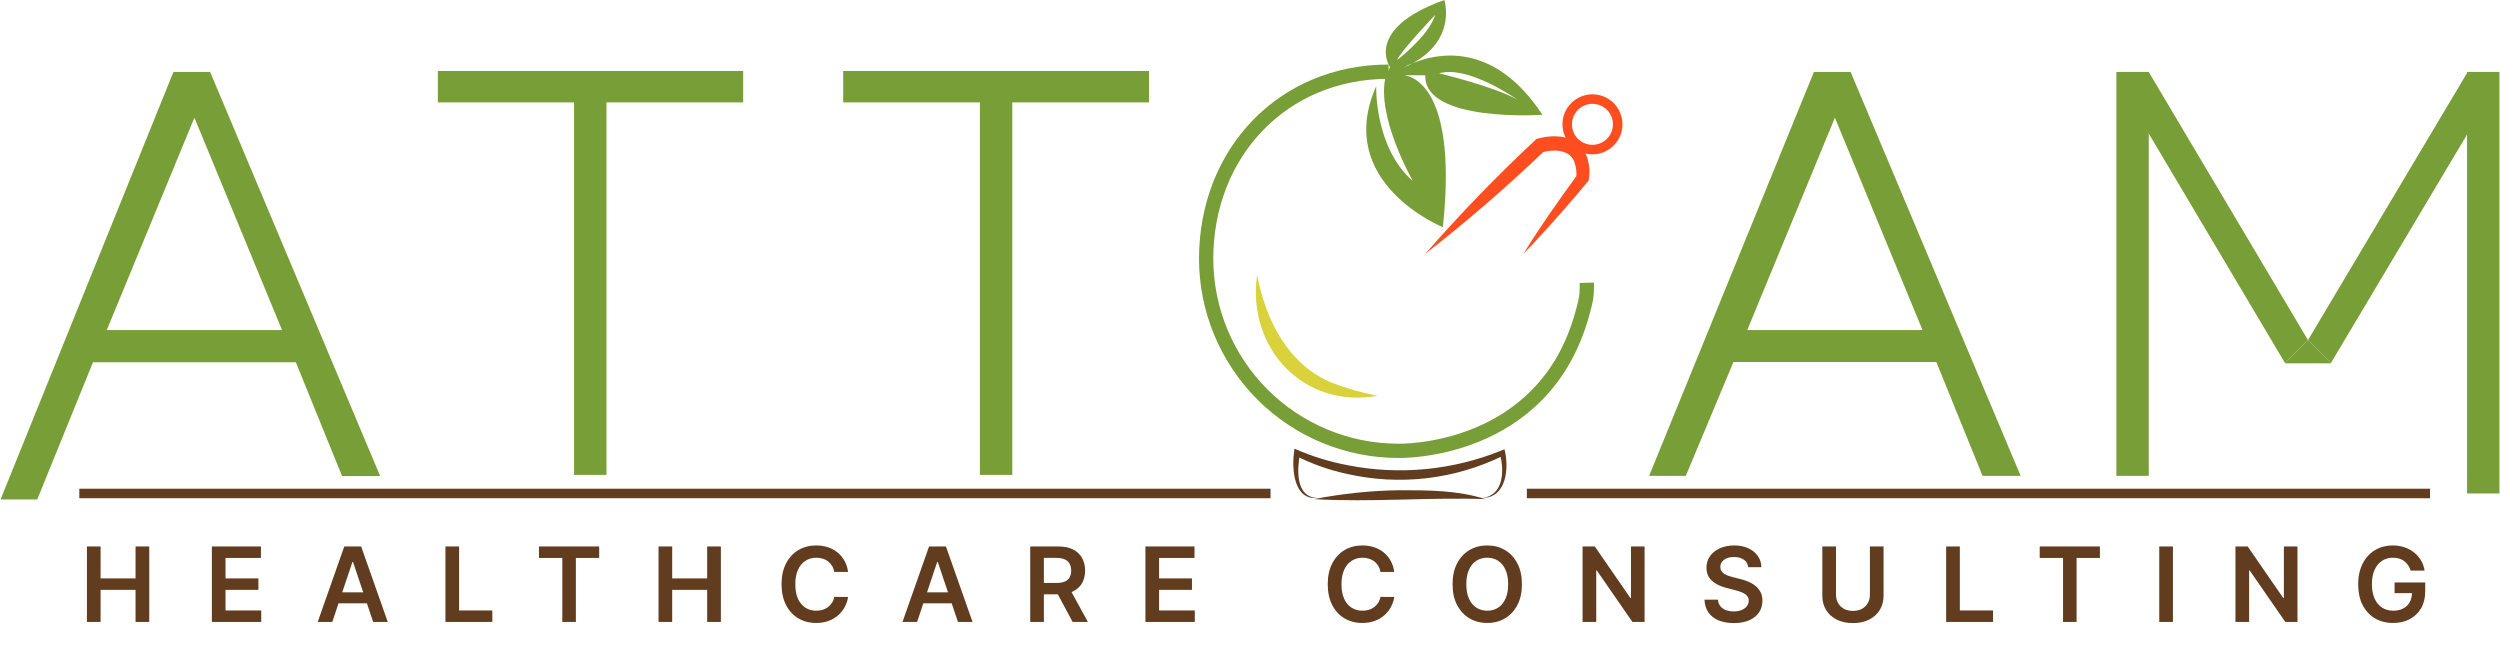
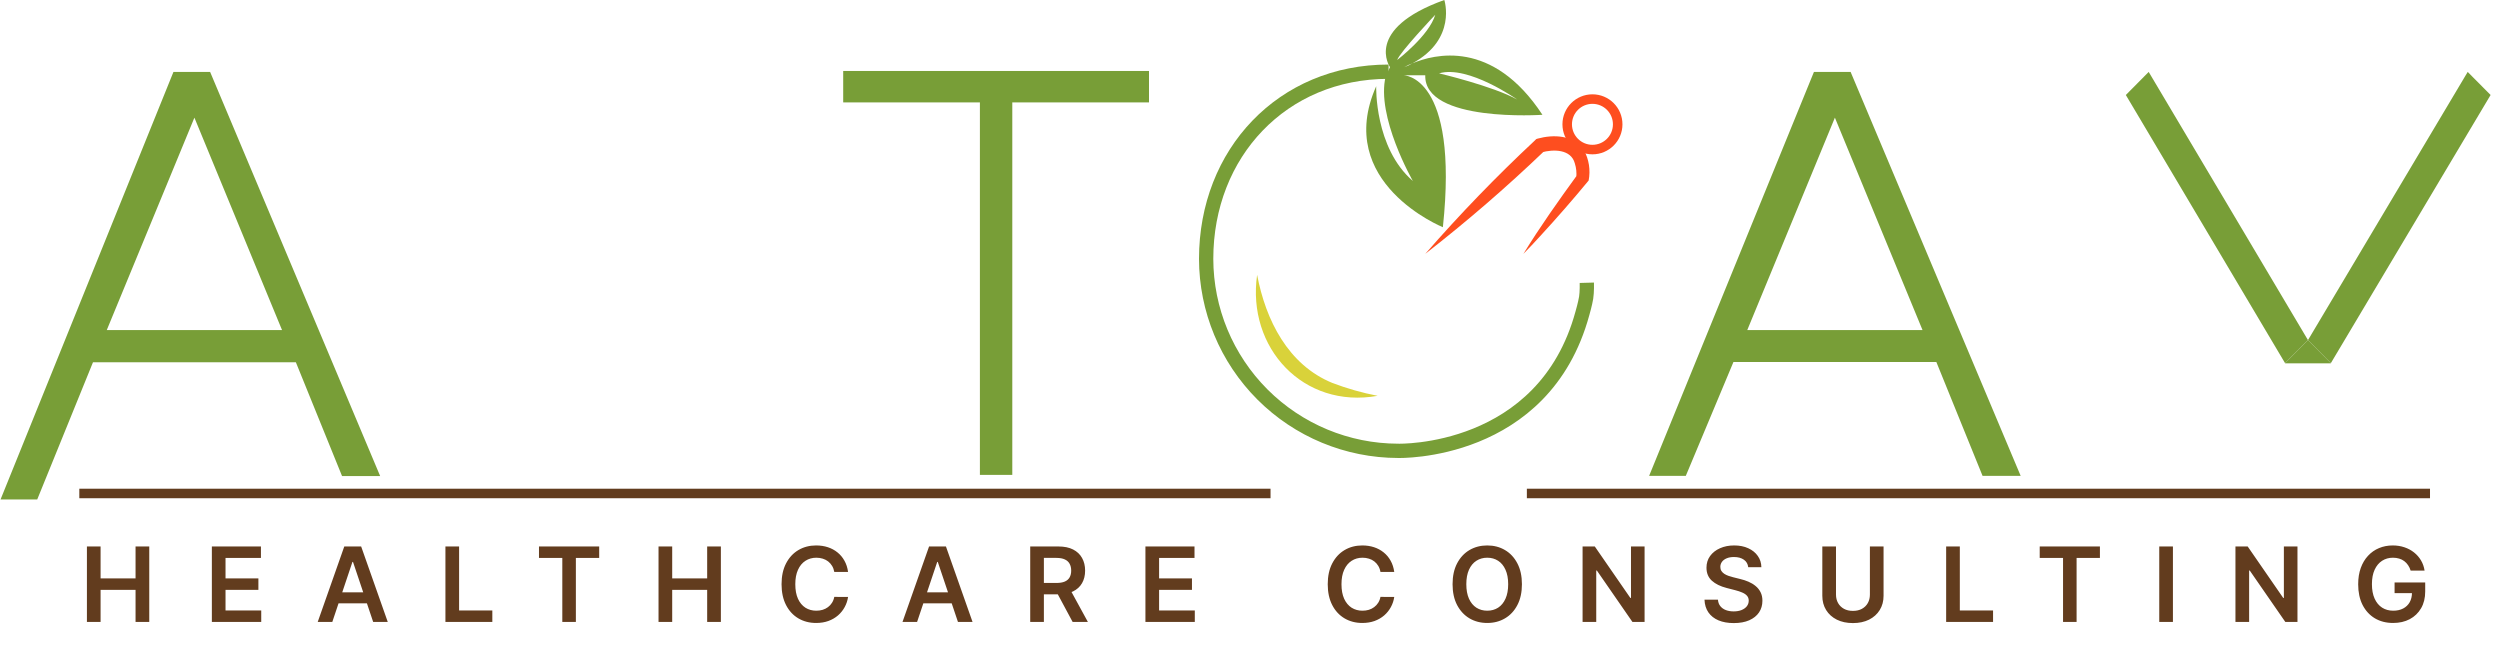
<svg xmlns="http://www.w3.org/2000/svg" width="1837" height="475" viewBox="0 0 1837 475" fill="none">
  <path d="M1121.94 362.605H1785.57" stroke="#623C1E" stroke-width="7" stroke-miterlimit="10" />
  <path d="M58.288 362.605H933.588" stroke="#623C1E" stroke-width="7" stroke-miterlimit="10" />
  <path d="M154.397 52.855H127.447L0.397 367.016H27.347L68.332 266.181H217.397L251.347 349.831H279.347L154.397 52.855ZM78.447 242.556L142.847 86.456L207.247 242.556H78.447Z" fill="#789E37" />
  <path d="M1359.83 52.855H1332.88L1211.78 349.656H1238.73L1273.73 266.006H1422.83L1456.78 349.656H1484.78L1359.83 52.855ZM1283.88 242.556L1348.28 86.456L1412.68 242.556H1283.88Z" fill="#789E37" />
-   <path d="M546.082 75.246H445.632V348.946H421.832V75.246H321.732V52.147H546.082V75.246Z" fill="#789E37" />
  <path d="M844.632 75.246H743.832V348.946H720.032V75.246H619.582V52.147H844.282V75.246H844.632Z" fill="#789E37" />
-   <path d="M968.006 365.895C950.716 367.68 949.211 344.895 950.821 332.505L951.171 329.67C963.766 335.254 976.968 339.353 990.511 341.885C1028.32 349.293 1067.47 345.535 1103.18 331.07L1105.49 330.125C1108.99 343.53 1107.2 365.825 1089.25 365.895C1105.03 364.11 1105.52 345.35 1102.06 333.345L1104.82 334.71C1069.02 352.358 1028.22 357.094 989.321 348.115C976.388 345.316 963.871 340.858 952.081 334.85L955.266 333.275C953.061 344.755 951.766 365.44 968.111 365.895H968.006Z" fill="#623C1E" />
-   <path d="M965.487 366.762C986.249 362.704 1007.33 360.514 1028.49 360.217C1049.49 360.217 1071.15 360.217 1091.49 366.762C1050.15 365.292 1007.07 369.212 965.732 366.762H965.487Z" fill="#623C1E" />
  <path d="M1047.28 186.546C1072.67 157.422 1099.54 129.619 1127.78 103.246L1128.83 102.196L1129.88 101.846C1141.43 98.696 1156.13 99.046 1163.83 110.246C1167.58 117.075 1168.82 125 1167.33 132.646C1155.78 146.646 1143.88 160.296 1131.63 173.596C1127.78 177.796 1123.58 182.346 1119.38 186.546C1131.63 166.596 1145.28 147.346 1159.28 128.096L1158.23 130.546C1158.61 127.011 1158.26 123.435 1157.18 120.046C1154.38 109.546 1141.43 109.546 1132.68 111.996L1134.78 110.946C1106.93 137.624 1077.72 162.857 1047.28 186.546Z" fill="#FE4E1F" />
  <path d="M1170.13 109.903C1180.38 109.903 1188.68 101.598 1188.68 91.353C1188.68 81.108 1180.38 72.803 1170.13 72.803C1159.89 72.803 1151.58 81.108 1151.58 91.353C1151.58 101.598 1159.89 109.903 1170.13 109.903Z" stroke="#FE4E1F" stroke-width="7" stroke-miterlimit="10" />
  <path d="M923.732 201.951C930.032 235.201 946.482 268.101 979.032 281.401C989.826 285.493 1000.95 288.655 1012.28 290.851C957.682 300.651 916.032 255.501 923.732 201.951Z" fill="#D9D23A" />
  <path d="M1020.33 52.678C942.282 52.678 886.282 112.528 886.282 190.228C886.347 227.617 901.228 263.456 927.666 289.894C954.104 316.332 989.943 331.213 1027.33 331.278C1027.33 331.278 1134.43 334.428 1162.78 230.128C1162.78 230.128 1164.77 223.27 1165.5 218.768C1166.19 214.51 1166 207.768 1166 207.768" stroke="#789E37" stroke-width="10.5" stroke-miterlimit="10" />
  <path fill-rule="evenodd" clip-rule="evenodd" d="M1133.38 84.35C1096.63 28.35 1053.58 39.9 1037.83 46.55C1035.95 47.691 1033.96 48.63 1031.88 49.35C1033.76 48.204 1035.75 47.266 1037.83 46.55C1070.73 28.7 1061.28 0 1061.28 0C1001.78 21.35 1021.38 49.35 1021.38 49.35L1018.23 56C1010.88 85.4 1038.18 133 1038.18 133C1009.83 108.5 1011.23 63.35 1011.23 63.35C979.731 134.4 1060.23 166.95 1060.23 166.95C1072.13 54.95 1031.18 55.3 1031.18 55.3H1047.28C1046.23 90.3 1133.38 84.35 1133.38 84.35ZM1114.83 73.15C1097.33 63.35 1057.43 53.9 1057.43 53.9C1078.78 47.6 1114.83 73.15 1114.83 73.15ZM1026.63 44.1C1028.73 38.15 1054.63 10.85 1054.63 10.85C1050.08 26.25 1026.63 44.1 1026.63 44.1Z" fill="#789E37" />
-   <path d="M1578.9 52.855V349.656H1555.1V52.855H1578.9Z" fill="#789E37" />
-   <path d="M1836.6 52.855V362.605H1812.8V52.855H1836.6Z" fill="#789E37" />
  <path d="M1578.86 52.855L1562.06 69.796L1679.07 266.846L1695.9 249.906L1578.86 52.855Z" fill="#789E37" />
  <path d="M1830.09 69.796L1813.26 52.855L1695.9 249.906L1712.7 266.846L1830.09 69.796Z" fill="#789E37" />
  <path d="M1712.56 266.977L1712.7 266.836L1695.9 249.896L1679.07 266.836L1679.21 266.977H1712.56Z" fill="#789E37" />
  <path d="M63.866 457V401.551H73.911V425.025H99.605V401.551H109.677V457H99.605V433.445H73.911V457H63.866ZM155.673 457V401.551H191.737V409.971H165.718V425.025H189.869V433.445H165.718V448.58H191.954V457H155.673ZM244.178 457H233.456L252.977 401.551H265.377L284.925 457H274.204L259.394 412.922H258.96L244.178 457ZM244.529 435.259H273.77V443.327H244.529V435.259ZM327.301 457V401.551H337.345V448.58H361.767V457H327.301ZM396.047 409.971V401.551H440.287V409.971H423.149V457H413.185V409.971H396.047ZM483.888 457V401.551H493.932V425.025H519.626V401.551H529.698V457H519.626V433.445H493.932V457H483.888ZM623.157 420.259H613.031C612.742 418.599 612.21 417.128 611.434 415.846C610.658 414.547 609.692 413.445 608.537 412.543C607.382 411.64 606.064 410.964 604.584 410.512C603.122 410.043 601.542 409.808 599.846 409.808C596.831 409.808 594.16 410.567 591.831 412.083C589.503 413.581 587.68 415.783 586.362 418.689C585.045 421.577 584.386 425.106 584.386 429.275C584.386 433.517 585.045 437.091 586.362 439.997C587.698 442.885 589.521 445.069 591.831 446.549C594.16 448.011 596.822 448.742 599.819 448.742C601.479 448.742 603.031 448.526 604.475 448.092C605.938 447.641 607.246 446.982 608.401 446.116C609.575 445.249 610.558 444.185 611.352 442.921C612.165 441.658 612.724 440.214 613.031 438.589L623.157 438.643C622.778 441.278 621.957 443.751 620.693 446.062C619.448 448.372 617.814 450.412 615.793 452.181C613.771 453.932 611.407 455.303 608.699 456.296C605.992 457.271 602.986 457.758 599.683 457.758C594.81 457.758 590.46 456.63 586.633 454.374C582.806 452.117 579.792 448.859 577.59 444.6C575.388 440.34 574.287 435.232 574.287 429.275C574.287 423.301 575.397 418.193 577.617 413.951C579.837 409.691 582.861 406.433 586.687 404.177C590.514 401.921 594.846 400.792 599.683 400.792C602.77 400.792 605.64 401.226 608.293 402.092C610.946 402.958 613.311 404.231 615.387 405.91C617.462 407.57 619.168 409.61 620.504 412.029C621.858 414.429 622.742 417.173 623.157 420.259ZM673.878 457H663.157L682.678 401.551H695.078L714.626 457H703.904L689.094 412.922H688.661L673.878 457ZM674.23 435.259H703.471V443.327H674.23V435.259ZM757.001 457V401.551H777.795C782.055 401.551 785.628 402.291 788.516 403.771C791.422 405.251 793.616 407.327 795.096 409.998C796.594 412.651 797.343 415.747 797.343 419.285C797.343 422.84 796.585 425.927 795.069 428.544C793.57 431.143 791.359 433.156 788.435 434.582C785.511 435.99 781.919 436.694 777.659 436.694H762.849V428.355H776.306C778.797 428.355 780.836 428.012 782.425 427.326C784.013 426.622 785.186 425.602 785.944 424.266C786.72 422.913 787.109 421.252 787.109 419.285C787.109 417.317 786.72 415.639 785.944 414.249C785.168 412.841 783.986 411.776 782.398 411.054C780.809 410.314 778.76 409.944 776.252 409.944H767.046V457H757.001ZM785.647 431.874L799.373 457H788.164L774.681 431.874H785.647ZM841.661 457V401.551H877.725V409.971H851.706V425.025H875.856V433.445H851.706V448.58H877.941V457H841.661ZM1024.49 420.259H1014.36C1014.08 418.599 1013.54 417.128 1012.77 415.846C1011.99 414.547 1011.02 413.445 1009.87 412.543C1008.71 411.64 1007.4 410.964 1005.92 410.512C1004.45 410.043 1002.88 409.808 1001.18 409.808C998.164 409.808 995.493 410.567 993.164 412.083C990.836 413.581 989.013 415.783 987.695 418.689C986.378 421.577 985.719 425.106 985.719 429.275C985.719 433.517 986.378 437.091 987.695 439.997C989.031 442.885 990.854 445.069 993.164 446.549C995.493 448.011 998.155 448.742 1001.15 448.742C1002.81 448.742 1004.36 448.526 1005.81 448.092C1007.27 447.641 1008.58 446.982 1009.73 446.116C1010.91 445.249 1011.89 444.185 1012.69 442.921C1013.5 441.658 1014.06 440.214 1014.36 438.589L1024.49 438.643C1024.11 441.278 1023.29 443.751 1022.03 446.062C1020.78 448.372 1019.15 450.412 1017.13 452.181C1015.1 453.932 1012.74 455.303 1010.03 456.296C1007.32 457.271 1004.32 457.758 1001.02 457.758C996.143 457.758 991.793 456.63 987.966 454.374C984.139 452.117 981.125 448.859 978.923 444.6C976.721 440.34 975.62 435.232 975.62 429.275C975.62 423.301 976.73 418.193 978.95 413.951C981.17 409.691 984.194 406.433 988.02 404.177C991.847 401.921 996.179 400.792 1001.02 400.792C1004.1 400.792 1006.97 401.226 1009.63 402.092C1012.28 402.958 1014.64 404.231 1016.72 405.91C1018.8 407.57 1020.5 409.61 1021.84 412.029C1023.19 414.429 1024.07 417.173 1024.49 420.259ZM1118.31 429.275C1118.31 435.25 1117.19 440.367 1114.95 444.627C1112.73 448.868 1109.7 452.117 1105.85 454.374C1102.03 456.63 1097.69 457.758 1092.83 457.758C1087.97 457.758 1083.62 456.63 1079.78 454.374C1075.95 452.099 1072.92 448.841 1070.68 444.6C1068.46 440.34 1067.35 435.232 1067.35 429.275C1067.35 423.301 1068.46 418.193 1070.68 413.951C1072.92 409.691 1075.95 406.433 1079.78 404.177C1083.62 401.921 1087.97 400.792 1092.83 400.792C1097.69 400.792 1102.03 401.921 1105.85 404.177C1109.7 406.433 1112.73 409.691 1114.95 413.951C1117.19 418.193 1118.31 423.301 1118.31 429.275ZM1108.21 429.275C1108.21 425.07 1107.55 421.523 1106.23 418.635C1104.93 415.729 1103.13 413.536 1100.82 412.056C1098.51 410.557 1095.84 409.808 1092.83 409.808C1089.82 409.808 1087.15 410.557 1084.84 412.056C1082.53 413.536 1080.72 415.729 1079.4 418.635C1078.1 421.523 1077.45 425.07 1077.45 429.275C1077.45 433.481 1078.1 437.037 1079.4 439.943C1080.72 442.831 1082.53 445.024 1084.84 446.522C1087.15 448.002 1089.82 448.742 1092.83 448.742C1095.84 448.742 1098.51 448.002 1100.82 446.522C1103.13 445.024 1104.93 442.831 1106.23 439.943C1107.55 437.037 1108.21 433.481 1108.21 429.275ZM1208.44 401.551V457H1199.51L1173.38 419.23H1172.92V457H1162.88V401.551H1171.86L1197.97 439.347H1198.45V401.551H1208.44ZM1284.59 416.794C1284.34 414.429 1283.28 412.588 1281.4 411.27C1279.54 409.953 1277.12 409.294 1274.14 409.294C1272.05 409.294 1270.25 409.61 1268.76 410.242C1267.26 410.873 1266.11 411.731 1265.32 412.814C1264.52 413.897 1264.12 415.133 1264.1 416.523C1264.1 417.678 1264.36 418.68 1264.88 419.528C1265.43 420.377 1266.16 421.099 1267.08 421.694C1268 422.272 1269.02 422.759 1270.14 423.156C1271.26 423.553 1272.38 423.887 1273.52 424.158L1278.72 425.458C1280.81 425.945 1282.83 426.604 1284.76 427.434C1286.71 428.264 1288.45 429.311 1289.98 430.575C1291.53 431.838 1292.76 433.364 1293.66 435.151C1294.57 436.937 1295.02 439.031 1295.02 441.432C1295.02 444.681 1294.19 447.542 1292.53 450.015C1290.87 452.469 1288.47 454.392 1285.33 455.782C1282.2 457.153 1278.42 457.839 1273.98 457.839C1269.67 457.839 1265.92 457.171 1262.74 455.836C1259.59 454.5 1257.11 452.551 1255.33 449.988C1253.56 447.425 1252.6 444.302 1252.46 440.62H1262.34C1262.48 442.551 1263.08 444.157 1264.13 445.439C1265.17 446.721 1266.54 447.677 1268.21 448.309C1269.91 448.941 1271.81 449.257 1273.9 449.257C1276.08 449.257 1278 448.932 1279.64 448.282C1281.3 447.614 1282.6 446.693 1283.54 445.52C1284.48 444.329 1284.96 442.939 1284.97 441.351C1284.96 439.907 1284.53 438.715 1283.7 437.777C1282.87 436.82 1281.71 436.026 1280.21 435.394C1278.73 434.744 1277 434.167 1275.01 433.661L1268.7 432.037C1264.13 430.864 1260.52 429.086 1257.87 426.703C1255.24 424.303 1253.92 421.117 1253.92 417.146C1253.92 413.879 1254.8 411.018 1256.57 408.563C1258.36 406.108 1260.79 404.204 1263.85 402.85C1266.92 401.478 1270.4 400.792 1274.28 400.792C1278.21 400.792 1281.66 401.478 1284.62 402.85C1287.6 404.204 1289.94 406.09 1291.63 408.509C1293.33 410.909 1294.21 413.671 1294.26 416.794H1284.59ZM1374 401.551H1384.04V437.777C1384.04 441.748 1383.1 445.24 1381.23 448.255C1379.37 451.269 1376.75 453.625 1373.38 455.321C1370 457 1366.06 457.839 1361.54 457.839C1357.01 457.839 1353.06 457 1349.69 455.321C1346.31 453.625 1343.69 451.269 1341.83 448.255C1339.97 445.24 1339.04 441.748 1339.04 437.777V401.551H1349.09V436.937C1349.09 439.248 1349.6 441.306 1350.61 443.111C1351.63 444.916 1353.08 446.332 1354.94 447.361C1356.8 448.372 1359 448.878 1361.54 448.878C1364.09 448.878 1366.29 448.372 1368.15 447.361C1370.03 446.332 1371.47 444.916 1372.48 443.111C1373.49 441.306 1374 439.248 1374 436.937V401.551ZM1430.03 457V401.551H1440.08V448.58H1464.5V457H1430.03ZM1498.78 409.971V401.551H1543.02V409.971H1525.88V457H1515.92V409.971H1498.78ZM1596.67 401.551V457H1586.62V401.551H1596.67ZM1688.18 401.551V457H1679.25L1653.12 419.23H1652.66V457H1642.61V401.551H1651.6L1677.7 439.347H1678.19V401.551H1688.18ZM1771.34 419.258C1770.89 417.796 1770.27 416.487 1769.48 415.332C1768.7 414.158 1767.76 413.157 1766.66 412.326C1765.58 411.496 1764.33 410.873 1762.92 410.458C1761.52 410.025 1759.98 409.808 1758.32 409.808C1755.34 409.808 1752.69 410.557 1750.36 412.056C1748.03 413.554 1746.2 415.756 1744.87 418.662C1743.55 421.55 1742.89 425.07 1742.89 429.221C1742.89 433.409 1743.55 436.956 1744.87 439.862C1746.18 442.768 1748.02 444.979 1750.36 446.495C1752.71 447.993 1755.43 448.742 1758.54 448.742C1761.35 448.742 1763.79 448.201 1765.85 447.118C1767.92 446.035 1769.52 444.5 1770.64 442.515C1771.76 440.511 1772.32 438.165 1772.32 435.475L1774.59 435.827H1759.54V427.976H1782.04V434.636C1782.04 439.383 1781.03 443.49 1779.01 446.955C1776.99 450.421 1774.21 453.092 1770.67 454.969C1767.13 456.829 1763.07 457.758 1758.48 457.758C1753.38 457.758 1748.89 456.612 1745.03 454.32C1741.18 452.009 1738.18 448.733 1736.01 444.491C1733.86 440.232 1732.79 435.178 1732.79 429.329C1732.79 424.853 1733.42 420.855 1734.69 417.335C1735.97 413.815 1737.75 410.828 1740.05 408.373C1742.34 405.901 1745.03 404.023 1748.11 402.742C1751.2 401.442 1754.56 400.792 1758.19 400.792C1761.25 400.792 1764.12 401.244 1766.77 402.146C1769.42 403.031 1771.78 404.294 1773.84 405.937C1775.91 407.579 1777.62 409.529 1778.95 411.785C1780.29 414.041 1781.16 416.532 1781.58 419.258H1771.34Z" fill="#623C1E" />
</svg>